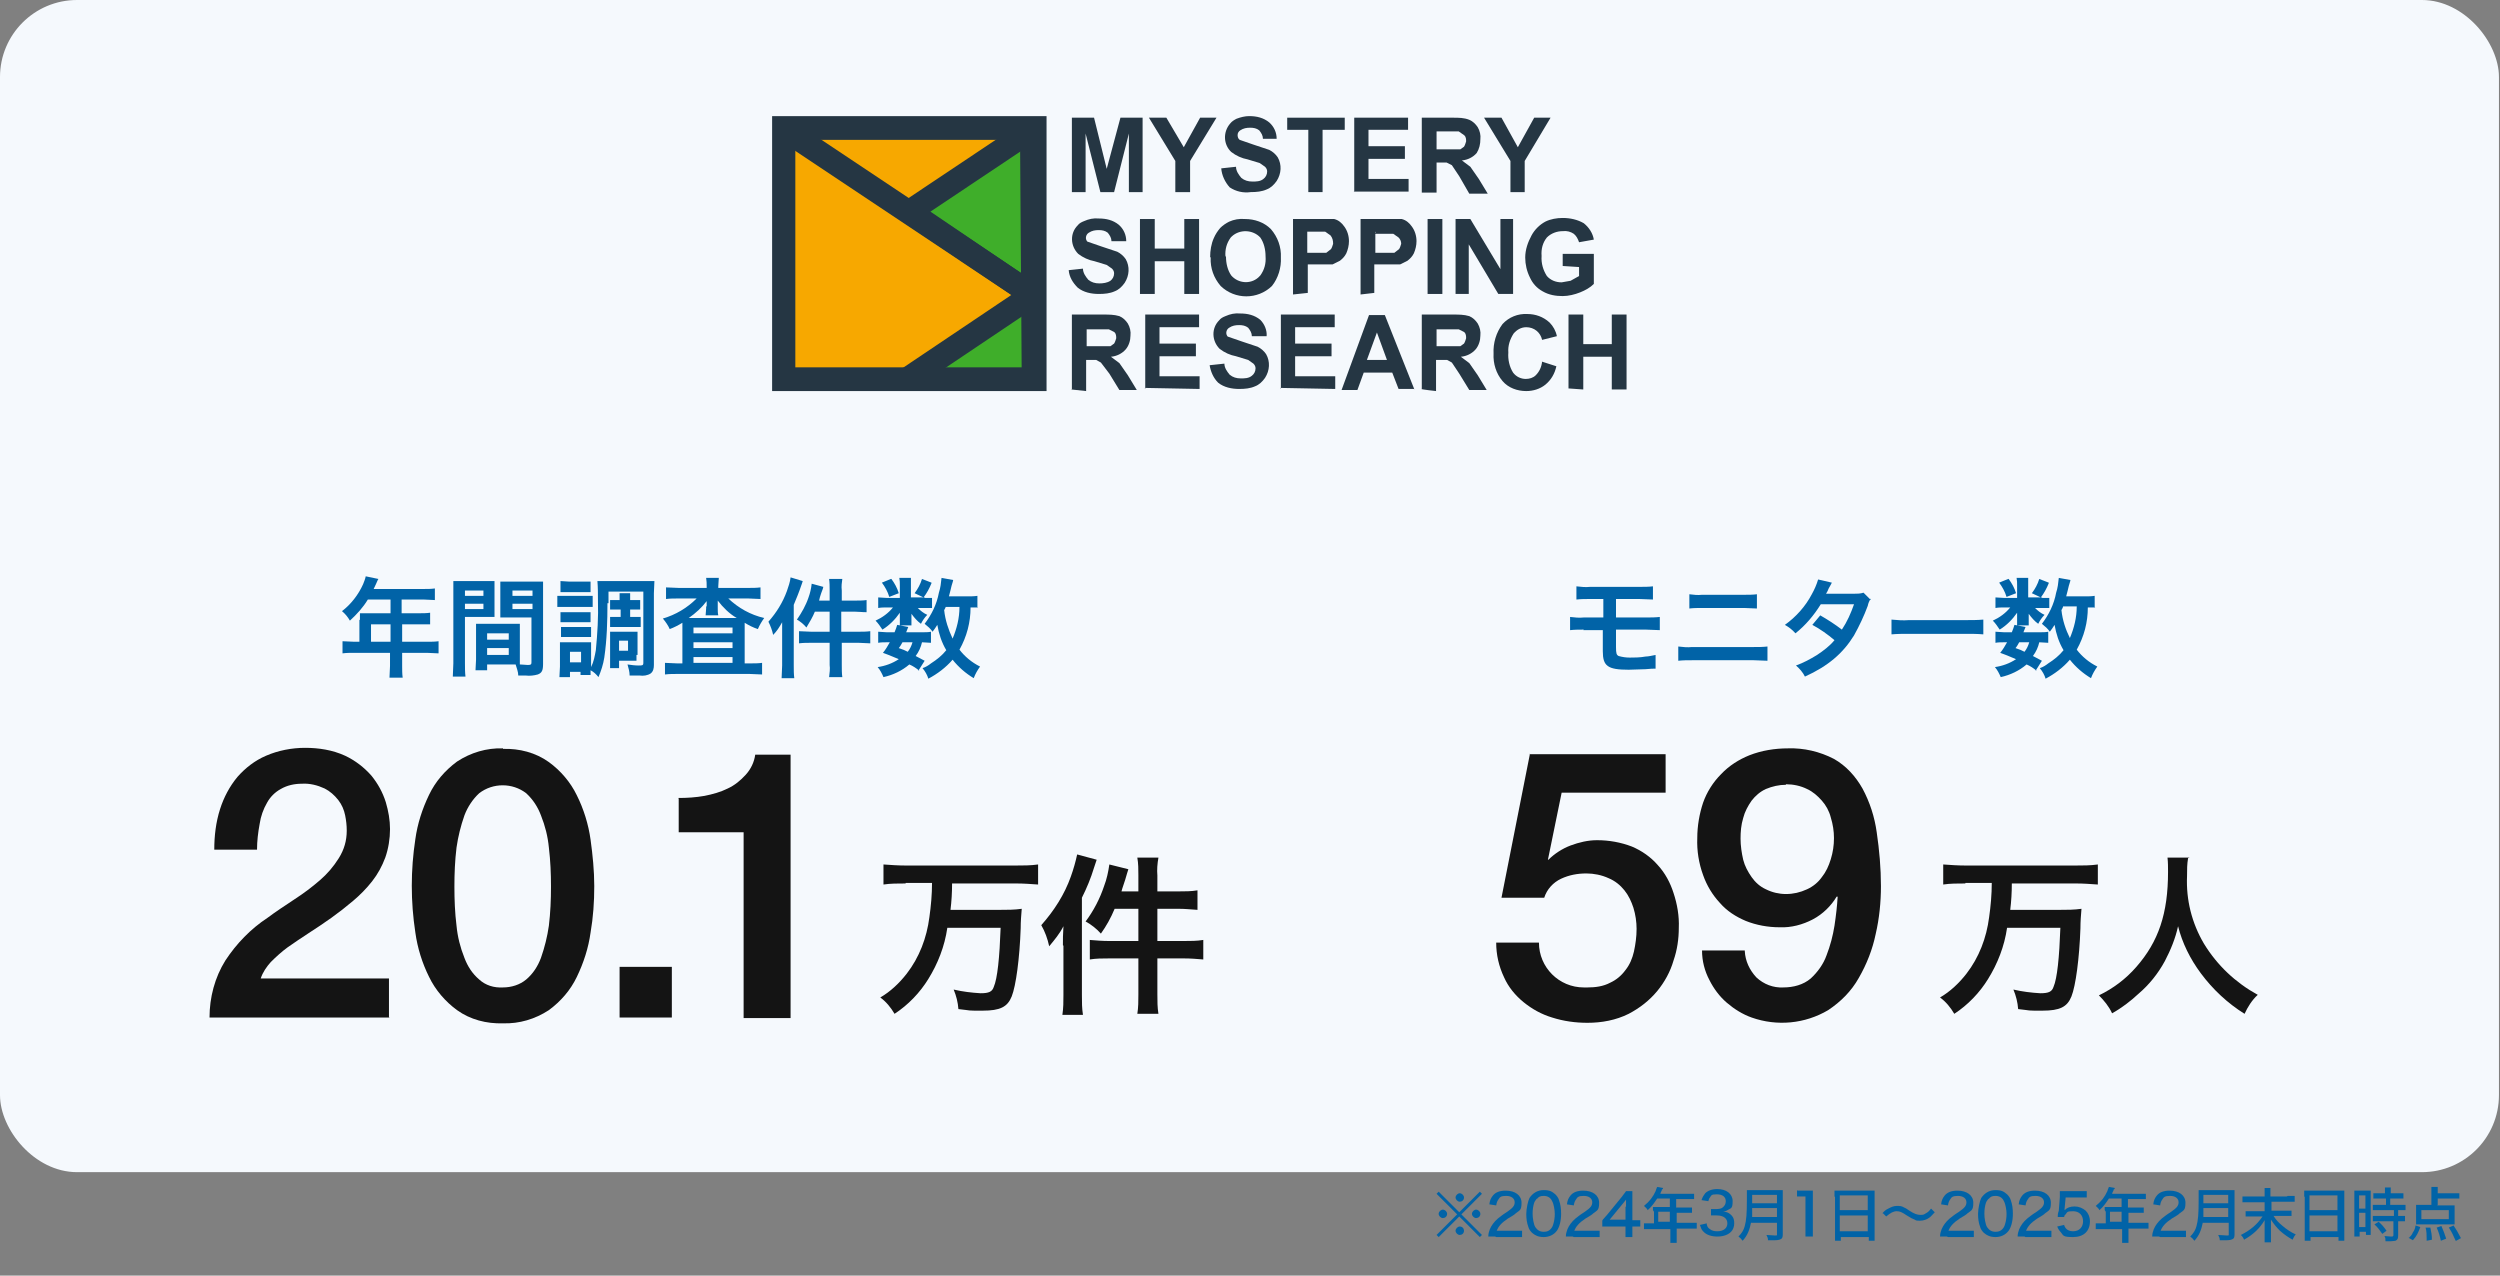
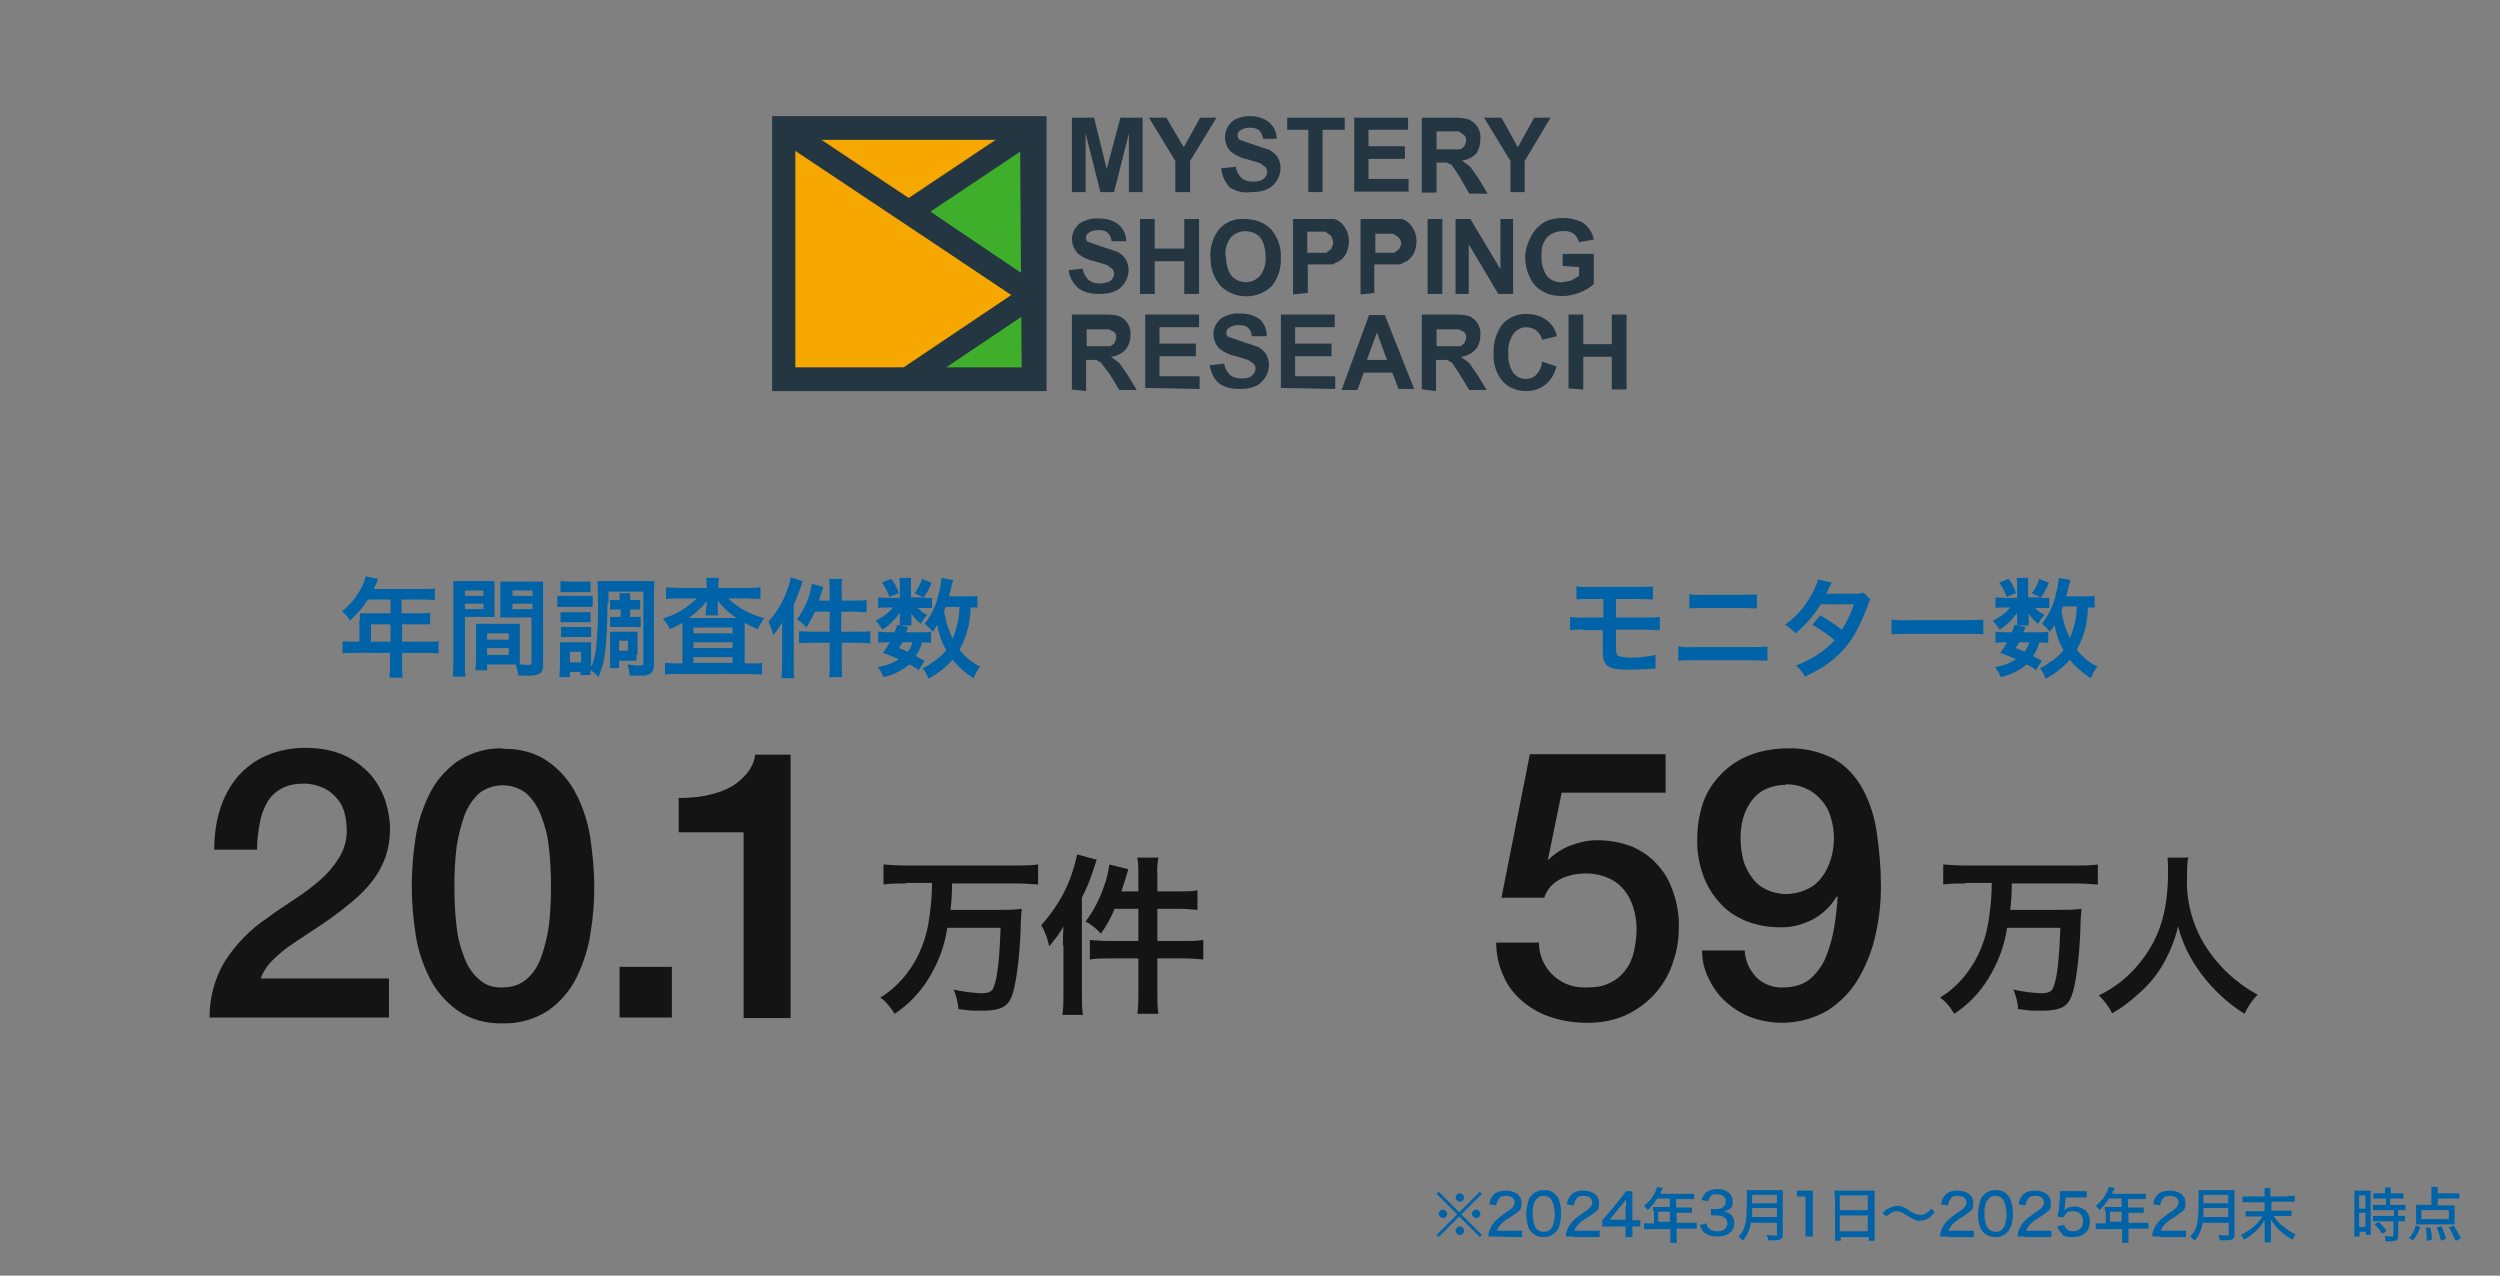
<svg xmlns="http://www.w3.org/2000/svg" version="1.1" viewBox="0 0 473.7 241.7">
  <rect x="0" y="0" width="473.7" height="241.7" fill="#808080" stroke="none" />
  <defs>
    <style>
      .cls-1 {
        fill: none;
      }

      .cls-2 {
        fill: #f7a800;
      }

      .cls-3 {
        fill: #253643;
      }

      .cls-4 {
        fill: #141414;
      }

      .cls-5 {
        fill: #0163a7;
      }

      .cls-6 {
        fill: #f5f9fd;
      }

      .cls-7 {
        fill: #3fae2a;
      }
    </style>
  </defs>
  <g>
    <g id="_レイヤー_1-2">
-       <rect id="_長方形_196" data-name="長方形_196" class="cls-6" y="0" width="473.5" height="222.1" rx="14.6" ry="14.6" />
      <g id="_レイヤー_2-2">
        <g id="_レイヤー_1-3">
          <path id="_パス_76" class="cls-3" d="M203.1,36.4v-14.1h4.2l2.4,9.7,2.6-9.7h4.2v14.1h-2.6v-11.1l-2.8,11.1h-2.6l-2.8-11.1v11.1h-2.6Z" />
          <path id="_パス_77" class="cls-3" d="M222.7,36.4v-5.9l-5-8.2h3.3l3.3,5.6,3.1-5.6h3.1l-5,8.2v5.9h-2.8,0Z" />
          <path id="_パス_78" class="cls-3" d="M231.4,31.9l2.8-.3c0,.8.5,1.5,1,2.1.6.5,1.3.7,2.1.7.7,0,1.5,0,2.1-.5.4-.3.7-.8.7-1.4,0-.3-.1-.6-.4-.9l-1-.7-2.3-.7c-1.1-.2-2.2-.7-3.1-1.4-1.5-1.4-1.6-3.8-.2-5.4,0,0,0,0,0,0,.3-.4.8-.7,1.2-.9.8-.3,1.6-.5,2.4-.5,1.4,0,2.7.3,3.8,1.2.9.8,1.4,1.9,1.4,3.1h-2.6c0-.6-.3-1.1-.7-1.6-.5-.4-1.1-.5-1.7-.5-.7,0-1.3.1-1.9.5-.3.2-.5.5-.5.9,0,.3.1.7.4.9l2.6.9,3,1c.6.3,1.2.8,1.6,1.4.8,1.4.7,3.1-.2,4.5-.5.7-1.1,1.3-1.9,1.6-.9.4-1.9.5-3,.5-1.4.2-2.8-.1-4-.9-.9-1-1.5-2.3-1.6-3.6h0Z" />
          <path id="_パス_79" class="cls-3" d="M247.9,36.4v-11.8h-4v-2.3h10.9v2.3h-4.2v11.8h-2.8Z" />
          <path id="_パス_80" class="cls-3" d="M256.6,36.4v-14.1h10.2v2.3h-7.5v3.1h6.9v2.4h-6.9v3.8h7.6v2.4h-10.4Z" />
          <path id="_パス_81" class="cls-3" d="M269.4,36.4v-14.1h5.9c1.1,0,2.1,0,3.1.4.7.3,1.2.8,1.6,1.4.4.7.6,1.5.5,2.3,0,.9-.2,1.8-.7,2.6-.7.8-1.7,1.3-2.8,1.4l1.6,1.2,1.6,2.3,1.7,2.8h-3.5l-1.9-3.3-1.4-2.1-1-.5h-1.9v5.7h-2.8,0ZM272.2,28.3h4.5l.7-.5c.2-.3.3-.7.4-1,0-.4,0-.9-.4-1.2l-1-.7h-4.2v3.5h0Z" />
          <path id="_パス_82" class="cls-3" d="M286.2,36.4v-5.9l-5-8.2h3.3l3.1,5.6,3.1-5.6h3.1l-4.9,8.2v5.9h-2.8Z" />
          <path id="_パス_83" class="cls-3" d="M202.4,51.2l2.8-.3c0,.8.5,1.5,1,2.1.6.5,1.3.7,2.1.7.7,0,1.5-.1,2.1-.5.4-.3.7-.8.7-1.4,0-.3-.1-.6-.4-.9l-1-.7-2.3-.7c-1.1-.2-2.2-.7-3.1-1.4-1.5-1.5-1.6-3.9-.1-5.4.3-.4.7-.6,1.2-.8.9-.4,1.8-.6,2.8-.5,1.4,0,2.7.3,3.8,1.2.9.8,1.4,1.9,1.4,3.1h-2.8c0-.6-.3-1.1-.7-1.6-.5-.4-1.1-.5-1.7-.5-.7,0-1.3.1-1.9.5-.5.3-.7,1-.4,1.5,0,0,.1.2.2.2l2.6.9,3,1c.6.3,1.2.8,1.6,1.4.8,1.4.7,3.1-.2,4.5-.5.7-1.1,1.3-1.9,1.6-.9.4-1.9.5-3,.5-1.4,0-2.9-.3-4-1.2-.9-.9-1.6-2-1.7-3.3h0Z" />
          <path id="_パス_84" class="cls-3" d="M216,55.7v-14.2h2.8v5.6h5.6v-5.6h2.8v14.2h-2.8v-6.2h-5.6v6.2h-2.8Z" />
          <path id="_パス_85" class="cls-3" d="M229.3,48.7c0-1.2.2-2.5.7-3.6.3-.7.7-1.3,1.2-1.9.5-.5,1.1-.9,1.7-1.2.9-.4,1.9-.6,3-.5,1.8,0,3.6.6,4.9,1.9,1.3,1.5,2,3.4,1.9,5.4.1,1.9-.5,3.9-1.7,5.4-2.7,2.6-7,2.6-9.7,0-1.3-1.5-2-3.4-1.9-5.4ZM232.3,48.6c0,1.3.3,2.6,1,3.6,1.3,1.5,3.6,1.7,5.1.4,0,0,0,0,0,0,.1-.1.3-.3.4-.4.8-1.1,1.1-2.3,1-3.6,0-1.3-.3-2.6-1-3.6-1.4-1.5-3.9-1.6-5.4-.2,0,0,0,0,0,0,0,0-.1.1-.2.2-.8,1.1-1.1,2.3-1,3.6h0Z" />
          <path id="_パス_86" class="cls-3" d="M245,55.7v-14.2h7.8c.8.2,1.4.7,1.9,1.4.6.8.9,1.8.9,2.8,0,.8-.2,1.6-.5,2.3-.3.6-.7,1-1.2,1.4l-1.4.7h-4.7v5.4l-2.8.3h0ZM247.7,43.9v4h3.6l.9-.7c.2-.3.3-.7.4-1,0-.6-.1-1.1-.5-1.6l-1-.7h-3.3Z" />
          <path id="_パス_87" class="cls-3" d="M257.8,55.7v-14.2h7.8c.8.2,1.4.7,1.9,1.4.6.8.9,1.8.9,2.8,0,.8-.2,1.6-.5,2.3-.3.6-.7,1-1.2,1.4l-1.4.7h-4.9v5.4l-2.6.3h0ZM260.6,43.9v4h3.6l.9-.7c.2-.3.3-.7.4-1,0-.5-.2-.9-.5-1.2l-1-.7h-3.5l.2-.3Z" />
          <path id="_パス_88" class="cls-3" d="M270.5,55.7v-14.2h2.8v14.2h-2.8Z" />
          <path id="_パス_89" class="cls-3" d="M275.8,55.7v-14.2h2.8l5.7,9.5v-9.5h2.4v14.2h-2.8l-5.6-9.4v9.4h-2.6,0Z" />
          <path id="_パス_90" class="cls-3" d="M296.1,50.5v-2.4h5.9v5.7c-.7.7-1.6,1.2-2.6,1.6-1,.4-2.2.7-3.3.7-1.3,0-2.6-.2-3.8-.9-1.1-.6-1.9-1.5-2.4-2.6-.6-1.2-.9-2.5-.9-3.8,0-1.5.5-2.9,1.2-4.2.6-1.1,1.5-2,2.6-2.6,1-.5,2.2-.7,3.3-.7,1.4,0,2.8.3,4,1,1,.8,1.7,1.9,1.9,3.1l-2.8.5c-.2-.6-.5-1.2-1-1.6-.6-.4-1.3-.6-2.1-.5-1.1,0-2.2.4-3,1.2-.8,1-1.1,2.2-1,3.5-.1,1.4.3,2.7,1,3.8.7.8,1.7,1.2,2.8,1.2l1.7-.3,1.6-.9v-1.7l-3.1-.2h0Z" />
          <path id="_パス_91" class="cls-3" d="M203.1,73.7v-14.1h5.9c1.1,0,2.1,0,3.1.3.7.3,1.2.8,1.6,1.4.4.7.6,1.5.5,2.3,0,.9-.3,1.9-.9,2.6-.7.8-1.7,1.3-2.8,1.4l1.6,1.2,1.6,2.3,1.7,2.8h-3.3l-1.9-3.1-1.6-2.1-.9-.5h-1.9v5.9l-2.8-.3h0ZM205.9,65.6h4.5l.7-.5c.2-.3.3-.7.4-1,0-.4,0-.9-.4-1.2l-1-.5h-4.2v3.3h0Z" />
          <path id="_パス_92" class="cls-3" d="M217,73.7v-14.1h10.2v2.4h-7.5v3.1h6.9v2.4h-6.9v3.8h7.6v2.4l-10.4-.2h0Z" />
          <path id="_パス_93" class="cls-3" d="M229.2,69.2l2.8-.3c0,.8.5,1.5,1,2.1.6.5,1.3.7,2.1.7.7,0,1.5,0,2.1-.5.4-.3.7-.8.7-1.4,0-.3-.1-.6-.4-.9l-1-.7-2.3-.7c-1.1-.2-2.2-.7-3.1-1.4-1.5-1.5-1.6-3.9-.1-5.4.3-.4.7-.6,1.2-.8.9-.4,1.8-.6,2.8-.5,1.4,0,2.7.3,3.8,1.2.8.8,1.3,2,1.2,3.1h-2.8c0-.6-.3-1.1-.7-1.6-.5-.4-1.1-.5-1.7-.5-.7,0-1.3.1-1.9.5-.5.3-.7,1-.4,1.5,0,0,.1.2.2.2l2.6.9,3,1c.6.3,1.2.8,1.6,1.4.8,1.4.7,3.1-.2,4.5-.5.7-1.1,1.3-1.9,1.6-.9.4-1.9.5-3,.5-1.4,0-2.9-.3-4-1.2-.9-.9-1.4-2.1-1.6-3.3h0Z" />
          <path id="_パス_94" class="cls-3" d="M242.7,73.7v-14.1h10.2v2.4h-7.5v3.1h6.9v2.4h-6.9v3.8h7.6v2.4l-10.4-.2h0Z" />
          <path id="_パス_95" class="cls-3" d="M267.9,73.7h-2.9l-1.2-3.1h-5.4l-1.2,3.3h-3l5.2-14.2h3l5.6,14.1h0ZM262.8,68.2l-1.9-5.2-1.9,5.2h3.8Z" />
          <path id="_パス_96" class="cls-3" d="M269.4,73.7v-14.1h5.9c1.1,0,2.1,0,3.1.3.7.3,1.2.8,1.6,1.4.4.7.6,1.5.5,2.3,0,.9-.3,1.9-.9,2.6-.7.8-1.7,1.3-2.8,1.4l1.6,1.2,1.6,2.3,1.7,2.8h-3.3l-1.9-3.1-1.4-2.1-.9-.5h-2.1v5.9s-2.8-.3-2.8-.4ZM272.2,65.6h4.5l.7-.5c.2-.3.3-.7.4-1,0-.4,0-.9-.4-1.2l-1-.5h-4.2v3.3h0Z" />
          <path id="_パス_97" class="cls-3" d="M292.1,68.5l2.8.9c-.3,1.4-1,2.6-2.1,3.5-1,.8-2.3,1.2-3.6,1.2-1.7,0-3.4-.6-4.5-1.9-1.2-1.4-1.8-3.3-1.7-5.2-.1-2,.5-4,1.7-5.6,1.2-1.3,2.9-2,4.7-1.9,1.5,0,3,.5,4.2,1.6.7.7,1.2,1.6,1.4,2.6l-2.8.7c-.3-1.4-1.5-2.4-3-2.4-1,0-1.8.5-2.4,1.2-.7,1.1-1.1,2.3-1,3.6-.1,1.3.2,2.7.9,3.8.6.8,1.5,1.2,2.4,1.2.7,0,1.4-.2,1.9-.7.7-.7,1.1-1.6,1.2-2.6h0Z" />
          <path id="_パス_98" class="cls-3" d="M297.2,73.7v-14.1h2.8v5.6h5.4v-5.6h2.8v14.2h-2.8v-6.2h-5.4v6.2l-2.8-.2Z" />
          <rect id="_長方形_164" class="cls-2" x="148.5" y="24.3" width="48.4" height="48.3" />
          <path id="_パス_99" class="cls-7" d="M197.1,25.2v46h-23.8l22.2-14.4-22-16.8,20-14.7h3.6,0Z" />
          <path id="_パス_100" class="cls-3" d="M198.3,74.1h-52V22h52v52ZM150.7,69.6h43V26.5h-43v43Z" />
          <rect id="_長方形_165" class="cls-3" x="169.6" y="61.6" width="28.5" height="4.5" transform="translate(-4.4 113.4) rotate(-33.9)" />
          <path id="_パス_101" class="cls-3" d="M194.5,57.8l-26.2-17.7,26.2-17.5,2.6,3.6-20.8,13.9,20.8,14.1-2.6,3.6Z" />
          <rect id="_長方形_166" class="cls-3" x="169.8" y="11.7" width="4.5" height="56.9" transform="translate(43.2 161) rotate(-56.3)" />
          <line id="_線_14" class="cls-1" x1="195.5" y1="27.9" x2="195.8" y2="72.7" />
          <rect id="_長方形_167" class="cls-3" x="193.4" y="27.9" width="4.5" height="44.9" transform="translate(-.3 1.4) rotate(-.4)" />
        </g>
      </g>
      <path id="_パス_225" data-name="パス_225" class="cls-5" d="M68.2,117.4c0-.4,0-.8,0-1.2.4,0,.9,0,1.4,0h4.4v-2.6h-4.3c-.9,1.5-2.1,2.8-3.4,4-.4-.7-.9-1.3-1.5-1.8,1.7-1.3,3.1-3.1,4-5.1.2-.5.4-1,.5-1.5l2.4.5c-.1.2-.2.3-.3.6,0,0-.2.5-.6,1.3h9.5c.7,0,1.4,0,2.1-.1v2.2c-.7,0-1.4-.1-2.1-.1h-4.2v2.6h3.3c.7,0,1.4,0,2.1-.1v2.2c-.7,0-1.4,0-2,0h-3.3v3.3h4.7c.7,0,1.5,0,2.2-.1v2.3c-.7,0-1.5-.1-2.2-.1h-4.7v2.5c0,.7,0,1.5.1,2.2h-2.5c0-.7.1-1.5.1-2.2v-2.5h-6.8c-.7,0-1.5,0-2.2.1v-2.3c.7,0,1.5.1,2.2.1h1v-4.1h0ZM74,121.6v-3.3h-3.7v3.3h3.7Z" />
      <path id="_パス_226" data-name="パス_226" class="cls-5" d="M88.1,125.7c0,.8,0,1.7.1,2.5h-2.4c0-.8.1-1.7.1-2.5v-13.3c0-1.1,0-1.6,0-2.3.7,0,1.4,0,2.1,0h3.6c.7,0,1.4,0,2.1,0,0,.7,0,1.1,0,1.9v3.1c0,.9,0,1.4,0,1.8-.5,0-1.2,0-1.9,0h-3.7v8.8h0ZM88.1,112.9h3.5v-1h-3.5v1ZM88.1,115.4h3.5v-1h-3.5v1ZM98.5,124.1c0,.8,0,1.2,0,1.8.4,0,1.2.1,1.5.1.6,0,.7-.1.7-.5v-8.5h-4c-.7,0-1.4,0-1.9,0,0-.6,0-1,0-1.8v-3.1c0-.7,0-1.3,0-1.9.7,0,1.4,0,2.1,0h3.9c.7,0,1.4,0,2.1,0,0,.8,0,1.5,0,2.3v13.3c0,1.2-.2,1.7-1,2-.7.2-1.5.3-2.3.2-.3,0-.4,0-1.4,0,0-.7-.3-1.4-.5-2.1-.6,0-1,0-1.1,0h-4.3v1.1h-2.2c0-.7.1-1.4.1-2v-5c0-.7,0-1.3,0-1.8.6,0,1.3,0,1.9,0h4.5c.6,0,1.3,0,1.9,0,0,.5,0,1,0,1.8v4.1h0ZM92.3,121.2h4.1v-1.2h-4.1v1.2ZM92.3,124.1h4.1v-1.3h-4.1v1.3ZM97.1,112.9h3.8v-1h-3.8v1ZM97.1,115.4h3.8v-1h-3.8v1Z" />
      <path id="_パス_227" data-name="パス_227" class="cls-5" d="M105.6,112.9c.5,0,1.1,0,1.6,0h3.5c.5,0,1.1,0,1.6,0v2.1c-.5,0-1,0-1.5,0h-3.6c-.5,0-1.1,0-1.6,0v-2.1h0ZM115.1,114.3c0,3.4-.1,6.9-.6,10.3-.2,1.3-.6,2.5-1.1,3.7-.4-.5-.9-1-1.5-1.3,0,.3,0,.6,0,.9h-1.9v-.6h-2v1h-2c0-.7.1-1.3.1-2v-3c0-.5,0-1.1,0-1.6.5,0,.9,0,1.4,0h3.3c.6,0,1,0,1.2,0,0,.5,0,1,0,1.4v3.3c.5-1,.7-2.1.9-3.2.3-3.1.5-6.3.4-9.4,0-1.2,0-2.5-.1-3.7.7,0,1.4,0,2.2,0h6.5c.7,0,1.4,0,2.1,0,0,.8-.1,1.5-.1,2.3v13.6c0,.6-.1,1.2-.6,1.6-.6.4-1.4.5-2.1.4-.7,0-1.1,0-1.9,0,0-.7-.2-1.4-.4-2.1.7.1,1.4.2,2.1.2.7,0,.9,0,.9-.5v-13.5h-6.6v2.2h0ZM106.2,116c.4,0,.9,0,1.3,0h3.2c.4,0,.8,0,1.2,0v1.9c-.4,0-.8,0-1.2,0h-3.2c-.4,0-.9,0-1.3,0v-1.9ZM106.2,118.8c.4,0,.9,0,1.3,0h3.2c.4,0,.8,0,1.3,0v1.9c-.4,0-.9,0-1.3,0h-3.1c-.4,0-.9,0-1.3,0v-1.9h0ZM106.2,110.1c.5,0,1.1.1,1.6.1h2.5c.5,0,1.1,0,1.6,0v2c-.5,0-.9,0-1.6,0h-2.5c-.7,0-1.2,0-1.6,0v-2h0ZM108,125.5h2.1v-2h-2.1v2ZM116.8,115.5c-.4,0-.8,0-1.2,0v-1.8c.4,0,.8,0,1.2,0h.6c0-.4,0-.9,0-1.3h2c0,.4,0,.9,0,1.3h.7c.4,0,.8,0,1.2,0v1.8c-.4,0-.8,0-1.2,0h-.7v1.4h.8c.4,0,.8,0,1.2,0v1.9c-.4,0-.8,0-1.2,0h-3.4c-.4,0-.8,0-1.2,0v-1.9c.4,0,.8,0,1.2,0h.8v-1.4h-.6,0ZM120.6,124.1c0,.4,0,.7,0,1.1-.1,0-.3,0-.4,0-.1,0-.3,0-.4,0-.3,0-.4,0-.5,0h-2v1.4h-1.7c0-.6,0-1.1,0-1.7v-3.8c0-.5,0-.9,0-1.4.5,0,.9,0,1.4,0h2.4c.5,0,.9,0,1.4,0,0,.4,0,.9,0,1.3v3.1h0ZM117.3,123.3h1.7v-1.9h-1.7v1.9Z" />
      <path id="_パス_228" data-name="パス_228" class="cls-5" d="M133.9,111.1c0-.5,0-1-.1-1.6h2.4c0,.5-.1,1-.1,1.6v.3h5.7c.8,0,1.5,0,2.3-.1v2.2c-.8,0-1.5-.1-2.3-.1h-3.8c1.9,1.8,4.2,3.1,6.8,3.7-.5.7-.9,1.4-1.2,2.1-.9-.3-1.7-.7-2.5-1.2,0,.4,0,.9,0,1.3v6.4h1.1c.7,0,1.5,0,2.2-.1v2.2c-.8,0-1.6-.1-2.4-.1h-13.6c-.8,0-1.6,0-2.4.1v-2.2c.8,0,1.5.1,2.3.1h1v-6.6c0-.6,0-.7,0-1.1-.8.5-1.6.9-2.4,1.2-.3-.7-.8-1.4-1.3-2,2.4-.7,4.6-2,6.4-3.8h-3.5c-.8,0-1.5,0-2.3.1v-2.2c.8,0,1.6.1,2.4.1h5.3v-.3h0ZM133.9,114.9s0-.3,0-1c-.9,1.2-2.1,2.3-3.4,3.2h9.1c-1.4-.8-2.6-2-3.6-3.3,0,.6,0,1,0,1.1v.4c0,.4,0,.9.1,1.3h-2.4c0-.4.1-.9.1-1.3v-.4h0ZM131.4,120h7.4v-1.1h-7.4v1.1ZM131.4,122.8h7.4v-1.1h-7.4v1.1ZM131.4,125.6h7.4v-1.1h-7.4v1.1Z" />
      <path id="_パス_229" data-name="パス_229" class="cls-5" d="M148.2,120.1c0-.7,0-1.3,0-2.2-.5.9-1,1.7-1.7,2.4-.2-.9-.5-1.7-.9-2.5,1.5-1.7,2.7-3.6,3.5-5.8.3-.9.6-1.7.7-2.6l2.3.7c-.1.3-.1.4-.3.9-.4,1.2-.9,2.4-1.4,3.6v11.5c0,.9,0,1.6.1,2.4h-2.4c0-.8.1-1.6.1-2.4v-5.8h0ZM157.2,111.8c0-.7,0-1.4-.1-2.1h2.5c-.1.7-.2,1.4-.1,2.2v1.9h2.5c.7,0,1.5,0,2.2-.1v2.3c-.9,0-1.5-.1-2.2-.1h-2.6v3.8h3.2c.8,0,1.5,0,2.3-.1v2.3c-.7,0-1.5-.1-2.2-.1h-3.2v4.2c0,.8,0,1.6.1,2.3h-2.5c.1-.8.2-1.6.1-2.3v-4.2h-3.5c-.8,0-1.5,0-2.3.1v-2.3c.8,0,1.5.1,2.3.1h3.5v-3.8h-2.8c-.4,1-1,2-1.6,3-.5-.6-1.1-1.1-1.8-1.5.9-1.3,1.7-2.7,2.2-4.2.3-.8.5-1.7.6-2.6l2.2.6c-.1.5-.2.6-.4,1.2-.2.6-.3.9-.4,1.4h2v-1.9h0Z" />
      <path id="_パス_230" data-name="パス_230" class="cls-5" d="M175.3,113.3c.4,0,.9,0,1.3,0v1.9c-.4,0-.9,0-1.3,0h-1.4c.5.5,1.1,1,1.8,1.3-.5.5-.9,1.1-1.2,1.7-.7-.5-1.3-1.2-1.8-1.9,0,.4,0,.7,0,.8v.7c0,.3,0,.5,0,.7h-2.2c0-.2,0-.4,0-.7v-.8c0-.3,0-.6,0-.9-.9,1.3-2,2.4-3.3,3.2-.4-.6-.8-1.2-1.3-1.7,1.3-.6,2.4-1.4,3.3-2.5h-1.1c-.6,0-1.1,0-1.7.1v-2c.6,0,1.1.1,1.7.1h2.4v-2.4c0-.5,0-.9-.1-1.4h2.2c0,.4,0,.9,0,1.3v2.4h2.5,0ZM174.2,127.1c-.6-.5-1.2-.9-1.9-1.2-1.4,1.2-3.1,2-4.9,2.4-.3-.7-.6-1.3-1.1-1.9,1.4-.2,2.8-.7,4-1.5-1-.4-1.6-.7-3-1.2.5-.6.9-1.3,1.3-2h-.6c-.5,0-1.1,0-1.6.1v-2.1c.5,0,1.1.1,1.6.1h1.5c.2-.5.4-1,.5-1.4l2.1.4c-.2.5-.3.7-.4,1h3.2c.5,0,1,0,1.5-.1v2.1c-.5,0-1.1-.1-1.7-.1-.2.9-.6,1.8-1.2,2.6.6.3,1.1.6,1.7.9l-1.2,1.9h0ZM168.9,109.7c.6.8,1.1,1.7,1.4,2.7l-1.8.7c-.3-1-.8-1.9-1.4-2.7l1.7-.7ZM171,121.7c-.3.5-.3.6-.7,1.1.9.3,1.1.4,1.7.7.4-.5.7-1.1.9-1.8h-1.9,0ZM176.5,110.5c-.4,1-.9,1.9-1.5,2.7l-1.7-.8c.6-.8,1.1-1.7,1.4-2.7l1.8.7ZM185.3,115.1c-.5,0-.9,0-1.4,0,0,2.8-.7,5.5-2.1,8,1,1.3,2.3,2.4,3.9,3.2-.5.7-.9,1.4-1.2,2.2-1.5-.9-2.9-2.1-4-3.5-1.3,1.5-2.9,2.7-4.6,3.6-.2-.7-.6-1.4-1.1-2,.6-.2,1.1-.5,1.6-.9,1.1-.7,2.1-1.5,2.9-2.5-.9-1.5-1.4-3.1-1.7-4.8-.4.6-.5.8-.9,1.3-.4-.6-.9-1-1.5-1.5,1.3-1.7,2.3-3.7,2.7-5.9.3-.9.4-1.8.5-2.8l2.2.4c0,.2-.1.4-.3,1.1-.1.5-.3,1.2-.5,2h3.5c.6,0,1.3,0,1.9-.1v2.1h0ZM179.2,115c-.1.2-.2.5-.3.6.2,1.9.8,3.7,1.6,5.4.8-1.9,1.3-3.9,1.3-6h-2.6Z" />
      <path id="_パス_231" data-name="パス_231" class="cls-4" d="M73.8,192.8h-34.1c0-3.8,1-7.6,3-10.8,2.1-3.2,4.8-6,8-8.1,1.6-1.2,3.3-2.3,5.1-3.5,1.7-1.1,3.3-2.3,4.8-3.6,1.4-1.2,2.6-2.6,3.6-4.2,1-1.6,1.5-3.3,1.5-5.2,0-1-.1-1.9-.3-2.9-.2-1-.6-2-1.3-2.9-.7-.9-1.6-1.7-2.6-2.2-1.3-.6-2.8-1-4.3-.9-1.4,0-2.8.3-4,1-1.1.6-2,1.5-2.6,2.6-.7,1.2-1.2,2.6-1.4,4-.3,1.6-.5,3.3-.5,4.9h-8.1c0-2.6.3-5.2,1.1-7.7.7-2.2,1.8-4.3,3.3-6.1,1.5-1.7,3.3-3.1,5.4-4,2.3-1,4.9-1.5,7.4-1.5,2.6,0,5.2.4,7.6,1.5,1.9.9,3.6,2.2,5,3.8,1.2,1.5,2.1,3.1,2.7,5,.5,1.7.8,3.4.8,5.1,0,1.8-.3,3.7-.9,5.4-.6,1.6-1.4,3.1-2.5,4.5-1.1,1.4-2.3,2.6-3.6,3.7-1.3,1.1-2.7,2.2-4.1,3.2s-2.9,2-4.3,2.9-2.7,1.8-4,2.7c-1.1.8-2.2,1.8-3.2,2.8-.8.9-1.5,1.9-1.9,3.1h24.3v7.3h0Z" />
      <path id="_パス_232" data-name="パス_232" class="cls-4" d="M95.3,141.9c3.1-.1,6.2.7,8.7,2.5,2.2,1.6,4.1,3.8,5.3,6.3,1.3,2.6,2.2,5.5,2.6,8.4.4,2.9.7,5.9.7,8.8,0,3-.2,5.9-.7,8.8-.4,2.9-1.3,5.7-2.6,8.4-1.2,2.5-3,4.6-5.3,6.3-2.6,1.7-5.6,2.6-8.7,2.5-3.1.1-6.2-.7-8.7-2.5-2.2-1.6-4.1-3.8-5.3-6.3-1.3-2.6-2.2-5.5-2.6-8.4-.9-5.9-.9-11.8,0-17.7.4-2.9,1.3-5.7,2.6-8.4,1.2-2.5,3-4.6,5.3-6.3,2.6-1.7,5.6-2.6,8.7-2.5ZM95.3,187.1c1.6,0,3.2-.5,4.4-1.5,1.3-1.1,2.2-2.5,2.8-4.1.7-2,1.2-4,1.5-6.1.3-2.5.4-4.9.4-7.4,0-2.5-.1-4.9-.4-7.4-.2-2.1-.7-4.1-1.5-6.1-.6-1.6-1.5-3-2.8-4.2-2.6-2-6.3-2-8.9,0-1.2,1.1-2.2,2.6-2.8,4.2-.7,2-1.2,4-1.5,6.1-.3,2.5-.4,4.9-.4,7.4,0,2.5.1,5,.4,7.4.2,2.1.7,4.1,1.5,6.1.6,1.6,1.5,3,2.8,4.1,1.2,1.1,2.8,1.6,4.5,1.5Z" />
      <path id="_パス_233" data-name="パス_233" class="cls-4" d="M117.4,183.2h9.9v9.6h-9.9v-9.6Z" />
      <path id="_パス_234" data-name="パス_234" class="cls-4" d="M128.5,151.2c1.7,0,3.3-.1,5-.4,1.5-.3,3-.7,4.4-1.4,1.3-.6,2.4-1.5,3.4-2.6,1-1.1,1.6-2.4,1.8-3.8h6.7v49.9h-8.9v-35.2h-12.3v-6.4h0Z" />
      <path id="_パス_235" data-name="パス_235" class="cls-4" d="M171.6,167.4c-1.5,0-2.9,0-4.2.2v-3.8c1.4.1,2.8.2,4.2.2h20.9c1.4,0,2.8,0,4.2-.2v3.8c-1.4-.1-2.8-.2-4.1-.2h-12.2c0,1.7-.1,3.4-.3,5h9.3c1.4,0,2.8,0,4.2-.2-.1,1.2-.2,2.4-.2,3.7-.2,5.7-.9,10.9-1.7,12.9-.8,2-2.2,2.7-5.5,2.7s-1.8,0-4.6-.3c-.1-1.3-.4-2.5-.9-3.7,1.7.4,3.4.6,5.1.7,1.6,0,2.2-.3,2.5-1.2.7-1.6,1.1-5.6,1.3-11.2h-10.1c-.5,3.5-1.8,6.8-3.6,9.7-1.6,2.6-3.8,4.9-6.4,6.6-.7-1.2-1.6-2.3-2.7-3.1,1.9-1.1,3.6-2.7,5-4.5,2.4-3.1,3.8-6.8,4.3-10.7.3-2.1.5-4.3.5-6.5h-5,0Z" />
      <path id="_パス_236" data-name="パス_236" class="cls-4" d="M201.4,179.1c0-1.1,0-2.1.1-3.6-.7,1.4-1.7,2.6-2.7,3.8-.3-1.4-.8-2.8-1.5-4,2.4-2.7,4.4-5.8,5.6-9.2.5-1.4.9-2.8,1.2-4.2l3.7,1c-.2.5-.2.7-.5,1.5-.6,2-1.4,3.9-2.3,5.7v18.4c0,1.5,0,2.5.2,3.8h-3.9c.2-1.3.2-2.5.2-3.8v-9.3h0ZM215.7,165.9c0-1.1,0-2.3-.2-3.4h4c-.2,1.1-.3,2.3-.2,3.4v3h4.1c1.2,0,2.3,0,3.5-.2v3.7c-1.5-.1-2.4-.2-3.5-.2h-4.1v6.1h5.1c1.2,0,2.4,0,3.6-.2v3.7c-1.2-.1-2.4-.2-3.6-.2h-5.1v6.8c0,1.3,0,2.5.2,3.7h-4c.2-1.2.2-2.5.2-3.7v-6.8h-5.6c-1.2,0-2.4,0-3.6.2v-3.7c1.2.1,2.4.2,3.6.2h5.6v-6.1h-4.5c-.7,1.7-1.6,3.3-2.6,4.7-.8-.9-1.8-1.7-2.9-2.3,1.5-2,2.7-4.3,3.5-6.7.5-1.3.8-2.7,1-4.1l3.6.9c-.2.7-.3.9-.6,2-.3,1-.5,1.4-.7,2.2h3.2v-3h0Z" />
      <path id="_パス_237" data-name="パス_237" class="cls-4" d="M289.8,142.9h25.8v7.3h-19.7l-2.6,12.7h.1c1.1-1.1,2.6-2.1,4.2-2.7,1.6-.6,3.3-1,5-1,2.3,0,4.5.4,6.6,1.2,1.9.8,3.6,2,4.9,3.5,1.4,1.5,2.4,3.4,3,5.3.7,2.1,1.1,4.4,1,6.6,0,2.1-.3,4.2-1,6.2-.6,2.1-1.7,4.1-3.1,5.8-1.5,1.8-3.3,3.2-5.4,4.3-2.4,1.2-5.1,1.7-7.8,1.7-2.3,0-4.5-.3-6.7-1-2-.6-3.8-1.6-5.4-2.9-1.6-1.3-2.9-2.9-3.7-4.7-1-2.1-1.5-4.3-1.5-6.6h8.1c0,4.7,3.8,8.5,8.5,8.5.2,0,.4,0,.7,0,1.5,0,3-.2,4.3-.9,1.1-.5,2.1-1.3,2.9-2.4.8-1,1.3-2.2,1.6-3.5.3-1.4.5-2.8.5-4.3,0-1.3-.2-2.7-.6-4-.4-1.2-.9-2.3-1.7-3.3-.8-1-1.8-1.8-3-2.3-1.3-.6-2.8-.9-4.2-.9-1.7,0-3.3.3-4.8,1-1.5.7-2.7,2-3.2,3.6h-8.1l5.4-27.3h0Z" />
      <path id="_パス_238" data-name="パス_238" class="cls-4" d="M330.6,180.2c.1,1.9.9,3.6,2.2,5,1.4,1.3,3.2,2,5.1,1.9,1.9,0,3.8-.5,5.2-1.7,1.3-1.2,2.4-2.7,3-4.4.7-1.8,1.2-3.7,1.5-5.6.3-2,.5-3.8.6-5.5h-.2c-1,1.7-2.6,3.3-4.5,4.3-1.9,1-4.1,1.6-6.3,1.5-2.2,0-4.4-.4-6.4-1.2-1.9-.8-3.6-1.9-4.9-3.4-1.4-1.5-2.5-3.3-3.2-5.3-.8-2.2-1.2-4.6-1.1-7,0-2.3.4-4.6,1.1-6.7.7-2,1.9-3.9,3.4-5.4,1.5-1.6,3.4-2.8,5.4-3.6,2.3-.9,4.8-1.3,7.3-1.3,3-.1,6,.6,8.7,2,2.3,1.3,4.1,3.3,5.4,5.6,1.4,2.6,2.3,5.4,2.7,8.3.5,3.4.8,6.8.8,10.2,0,3-.3,6.1-1,9.1-.6,2.9-1.7,5.7-3.2,8.3-1.4,2.5-3.4,4.5-5.8,6.1-4.4,2.6-9.7,3.1-14.5,1.4-1.7-.6-3.3-1.6-4.7-2.8-1.4-1.2-2.5-2.7-3.3-4.3-.9-1.7-1.4-3.6-1.4-5.6h8.1,0ZM338.4,148.7c-1.3,0-2.6.3-3.8.8-1.1.5-2,1.3-2.7,2.2-.7,1-1.3,2.1-1.6,3.3-.4,1.3-.5,2.6-.5,3.9,0,1.3.2,2.7.5,4,.3,1.2.9,2.3,1.6,3.3.7,1,1.6,1.8,2.7,2.3,1.2.6,2.5.9,3.8.9,1.4,0,2.7-.3,4-.9,1.1-.5,2.1-1.3,2.8-2.3.8-1,1.3-2.1,1.7-3.4.4-1.3.6-2.6.6-4,0-1.3-.2-2.6-.6-3.9-.3-1.2-.9-2.3-1.7-3.2-.8-.9-1.7-1.7-2.8-2.2-1.2-.6-2.6-.9-4-.9h0Z" />
      <path id="_パス_239" data-name="パス_239" class="cls-4" d="M372.4,167.4c-1.5,0-2.9,0-4.2.2v-3.8c1.4.1,2.8.2,4.2.2h20.9c1.4,0,2.8,0,4.2-.2v3.8c-1.4-.1-2.8-.2-4.1-.2h-12.2c0,1.7-.1,3.4-.3,5h9.3c1.4,0,2.8,0,4.2-.2-.1,1.2-.2,2.4-.2,3.7-.2,5.7-.9,10.9-1.7,12.9-.8,2-2.2,2.7-5.5,2.7s-1.8,0-4.6-.3c-.1-1.3-.4-2.5-.9-3.7,1.7.4,3.4.6,5.1.7,1.6,0,2.2-.3,2.5-1.2.7-1.6,1.1-5.6,1.3-11.2h-10.1c-.5,3.5-1.8,6.8-3.6,9.7-1.6,2.6-3.8,4.9-6.4,6.6-.7-1.2-1.6-2.3-2.7-3.1,1.9-1.1,3.6-2.7,5-4.5,2.4-3.1,3.8-6.8,4.3-10.7.3-2.1.5-4.3.5-6.5h-5,0Z" />
      <path id="_パス_240" data-name="パス_240" class="cls-4" d="M414.6,162.6c-.2,1.1-.2,2.2-.2,3.4-.2,4.5.9,8.9,3.2,12.8,2.5,4.1,6,7.4,10.2,9.7-1.1,1-1.9,2.3-2.5,3.6-3.2-2-6-4.6-8.3-7.7-2-2.7-3.5-5.7-4.3-8.9-.5,2.3-1.4,4.5-2.5,6.6-1.3,2.4-3,4.5-5,6.2-1.5,1.4-3.2,2.7-5,3.7-.6-1.3-1.5-2.4-2.5-3.4,2.7-1.3,5.1-3.1,7.1-5.4,4.2-4.8,6-10.1,6-18,0-.9,0-1.8-.1-2.7h4.2,0Z" />
      <path id="_パス_241" data-name="パス_241" class="cls-5" d="M300.1,119.3c-.9,0-1.7,0-2.6.1v-2.5c.9.1,1.7.2,2.6.1h3.7v-3.5h-2.5c-.9,0-1.7,0-2.6.1v-2.5c.9.1,1.7.2,2.6.1h9.3c.9,0,1.8,0,2.6-.1v2.5c-.9,0-1.7-.1-2.6-.1h-4.4v3.5h5.7c.9,0,1.7,0,2.6-.1v2.5c-.9,0-1.7-.1-2.6-.1h-5.7v3.3c0,1.2.1,1.5.5,1.7.7.2,1.4.3,2.1.3.7,0,2,0,3-.2.6,0,1.3-.2,1.9-.3v2.6c0,0-.2,0-.3,0-.1,0-.7,0-1.6.1-.9,0-2.3.1-3.2.1-4,0-4.9-.7-4.9-3.5v-4h-3.7Z" />
      <path id="_パス_242" data-name="パス_242" class="cls-5" d="M318,122.5c.9.1,1.7.2,2.6.1h11.7c.9,0,1.7,0,2.6-.1v2.7c-.9,0-1.7-.1-2.6-.1h-11.7c-.9,0-1.7,0-2.6.1v-2.7ZM320.1,112.6c.8.1,1.6.2,2.4.1h8c.8,0,1.6,0,2.4-.1v2.7c-.8,0-1.6-.1-2.4-.1h-8c-.8,0-1.6,0-2.4.1v-2.7h0Z" />
      <path id="_パス_243" data-name="パス_243" class="cls-5" d="M354.5,113.4c-.3.4-.5.9-.6,1.4-.7,1.9-1.6,3.8-2.6,5.6-2.1,3.4-4.9,5.8-9.3,7.8-.4-.8-1-1.5-1.7-2.1,1.4-.5,2.7-1.2,4-2,1.2-.8,2.4-1.7,3.3-2.8-1.3-1.1-2.7-2.1-4.2-2.9l1.5-1.8c1.4.8,2.8,1.7,4.1,2.7,1-1.5,1.7-3.1,2.3-4.8h-6.3c-1.3,2.1-2.9,4-4.8,5.5-.6-.7-1.3-1.2-2-1.6,2.1-1.5,3.9-3.5,5.1-5.8.5-.9.9-1.8,1.2-2.8l2.6.6c-.1.2-.3.6-.6,1.1-.1.3-.3.7-.5,1,.2,0,2,0,5.3,0,.6,0,1.2,0,1.8-.2l1.4,1.4h0Z" />
      <path id="_パス_244" data-name="パス_244" class="cls-5" d="M358.4,117.4c1.1.1,2.2.2,3.3.1h10.8c1.1,0,2.2,0,3.3-.1v2.8c-1.1-.1-2.2-.1-3.3-.1h-10.8c-1.1,0-2.2,0-3.3.1v-2.8h0Z" />
      <path id="_パス_245" data-name="パス_245" class="cls-5" d="M387,113.3c.4,0,.9,0,1.3,0v1.9c-.4,0-.9,0-1.3,0h-1.4c.5.5,1.1,1,1.8,1.3-.5.5-.9,1.1-1.2,1.7-.7-.5-1.3-1.2-1.8-1.9,0,.4,0,.7,0,.8v.7c0,.3,0,.5,0,.7h-2.2c0-.2,0-.4,0-.7v-.8c0-.3,0-.6,0-.9-.9,1.3-2,2.4-3.3,3.2-.4-.6-.8-1.2-1.3-1.7,1.3-.6,2.4-1.4,3.3-2.5h-1.1c-.6,0-1.1,0-1.7.1v-2c.6,0,1.1.1,1.7.1h2.4v-2.4c0-.5,0-.9-.1-1.4h2.2c0,.4,0,.9,0,1.3v2.4h2.5,0ZM385.9,127.1c-.6-.5-1.2-.9-1.9-1.2-1.4,1.2-3.1,2-4.9,2.4-.3-.7-.6-1.3-1.1-1.9,1.4-.2,2.8-.7,4-1.5-1-.4-1.6-.7-3-1.2.5-.6.9-1.3,1.3-2h-.6c-.5,0-1.1,0-1.6.1v-2.1c.5,0,1.1.1,1.6.1h1.5c.2-.5.4-1,.5-1.4l2.1.4c-.2.5-.3.7-.4,1h3.2c.5,0,1,0,1.5-.1v2.1c-.5,0-1.1-.1-1.7-.1-.2.9-.6,1.8-1.2,2.6.6.3,1.1.6,1.7.9l-1.2,1.9h0ZM380.6,109.7c.6.8,1.1,1.7,1.4,2.7l-1.8.7c-.3-1-.8-1.9-1.4-2.7l1.7-.7h0ZM382.6,121.7c-.3.5-.3.6-.7,1.1.9.3,1.1.4,1.7.7.4-.5.7-1.1.9-1.8h-1.9,0ZM388.2,110.5c-.4,1-.9,1.9-1.5,2.7l-1.7-.8c.6-.8,1.1-1.7,1.4-2.7l1.8.7ZM397,115.1c-.5,0-.9,0-1.4,0,0,2.8-.7,5.5-2.1,8,1,1.3,2.3,2.4,3.9,3.2-.5.7-.9,1.4-1.2,2.2-1.5-.9-2.9-2.1-4-3.5-1.3,1.5-2.9,2.7-4.6,3.6-.2-.7-.6-1.4-1.1-2,.6-.2,1.1-.5,1.6-.9,1.1-.7,2.1-1.5,2.9-2.5-.9-1.5-1.4-3.1-1.7-4.8-.4.6-.5.8-.9,1.3-.4-.6-.9-1-1.5-1.5,1.3-1.7,2.3-3.7,2.7-5.9.3-.9.4-1.8.5-2.8l2.2.4c0,.2-.1.4-.3,1.1-.1.5-.3,1.2-.5,2h3.5c.6,0,1.3,0,1.9-.1v2.1h0ZM390.9,115c-.1.2-.2.5-.3.6.2,1.9.8,3.7,1.6,5.3.8-1.9,1.3-3.9,1.3-6h-2.6Z" />
      <g>
        <path class="cls-5" d="M280.4,225.8l.4.4-3.9,3.9,3.9,3.9-.4.4-3.9-3.9-3.9,3.9-.4-.4,3.9-3.9-3.9-3.9.4-.4,3.9,3.9,3.9-3.9ZM274.2,230c0,.5-.4.8-.8.8s-.8-.4-.8-.8.4-.8.8-.8.8.4.8.8ZM277.4,233.2c0,.5-.4.8-.8.8s-.8-.4-.8-.8.4-.8.8-.8h0s0,0,0,0h0c.5,0,.8.4.8.8ZM277.4,226.9c0,.5-.4.8-.8.8s-.8-.4-.8-.8.4-.8.8-.8.8.4.8.8ZM280.5,230c0,.5-.4.8-.8.8s-.8-.4-.8-.8.4-.8.8-.8.8.4.8.8Z" />
-         <path class="cls-5" d="M283.3,234.3c-.8,0-1,0-1.3,0,0-.7.2-1,.3-1.4.3-.7.8-1.4,1.5-2,.4-.3.7-.6,1.8-1.3,1-.7,1.4-1.1,1.4-1.8s-.6-1.2-1.6-1.2-1.2.2-1.5.7c-.2.3-.3.5-.4,1.1l-1.3-.2c.1-.8.3-1.2.7-1.7.5-.6,1.3-.9,2.4-.9,1.8,0,3,.9,3,2.3s-.3,1.4-1.1,2c-.3.3-.5.4-1.5,1-1.2.8-1.8,1.5-2.1,2.3h3.3c.6,0,1.1,0,1.5,0v1.2c-.5,0-.9,0-1.5,0h-3.4Z" />
+         <path class="cls-5" d="M283.3,234.3c-.8,0-1,0-1.3,0,0-.7.2-1,.3-1.4.3-.7.8-1.4,1.5-2,.4-.3.7-.6,1.8-1.3,1-.7,1.4-1.1,1.4-1.8s-.6-1.2-1.6-1.2-1.2.2-1.5.7c-.2.3-.3.5-.4,1.1l-1.3-.2c.1-.8.3-1.2.7-1.7.5-.6,1.3-.9,2.4-.9,1.8,0,3,.9,3,2.3s-.3,1.4-1.1,2c-.3.3-.5.4-1.5,1-1.2.8-1.8,1.5-2.1,2.3h3.3c.6,0,1.1,0,1.5,0v1.2c-.5,0-.9,0-1.5,0Z" />
        <path class="cls-5" d="M290.3,233.6c-.3-.3-.6-.7-.7-1.1-.3-.8-.4-1.6-.4-2.5s.3-2.4.6-3c.6-.9,1.5-1.5,2.7-1.5s1.6.3,2.2.8c.3.3.6.7.7,1.1.3.8.4,1.7.4,2.6,0,1.3-.3,2.5-.8,3.2-.6.8-1.5,1.2-2.5,1.2s-1.6-.3-2.2-.8ZM291.2,227.1c-.2.3-.4.5-.5.8-.2.6-.3,1.3-.3,2.1s.2,2,.5,2.5c.4.6.9.9,1.6.9s1-.2,1.3-.5c.2-.2.4-.5.5-.9.2-.6.3-1.3.3-2s-.2-1.9-.5-2.4c-.3-.7-.9-1-1.6-1s-1,.2-1.3.6Z" />
        <path class="cls-5" d="M298,234.3c-.8,0-1,0-1.3,0,0-.7.2-1,.3-1.4.3-.7.8-1.4,1.5-2,.4-.3.7-.6,1.8-1.3,1-.7,1.4-1.1,1.4-1.8s-.6-1.2-1.6-1.2-1.2.2-1.5.7c-.2.3-.3.5-.4,1.1l-1.3-.2c.1-.8.3-1.2.7-1.7.5-.6,1.3-.9,2.4-.9,1.8,0,3,.9,3,2.3s-.3,1.4-1.1,2c-.3.3-.5.4-1.5,1-1.2.8-1.8,1.5-2.1,2.3h3.3c.6,0,1.1,0,1.5,0v1.2c-.5,0-.9,0-1.5,0h-3.4Z" />
        <path class="cls-5" d="M303.7,231.1q.3-.3.8-.9l2.7-3.3c.4-.5.6-.8.9-1.2h1.2c0,.6,0,1,0,1.9v3.6h.4c.5,0,.7,0,1.1,0v1.2c-.4,0-.7,0-1.1,0h-.4v.8c0,.5,0,.8,0,1.2h-1.3c0-.4,0-.7,0-1.2v-.8h-3c-.6,0-1,0-1.4,0v-1.1ZM308.1,228.7c0-.5,0-.9,0-1.4-.2.3-.4.5-.8,1l-2.3,2.8h3v-2.5Z" />
        <path class="cls-5" d="M313.2,229.3c0-.2,0-.4,0-.6.2,0,.5,0,.8,0h2.4v-1.6h-2.4c-.6.9-1.1,1.6-1.8,2.2-.2-.4-.4-.5-.7-.8,1.1-.9,1.7-1.7,2.2-2.8.1-.3.2-.6.3-.8l1.1.2c0,.2,0,.2-.2.3q0,.2-.2.5c0,.1-.1.2-.1.3h5.3c.5,0,.8,0,1.1,0v1c-.3,0-.6,0-1.1,0h-2.3v1.6h1.9c.5,0,.8,0,1.1,0v1c-.3,0-.6,0-1,0h-1.9v1.9h2.6c.5,0,.8,0,1.2,0v1.1c-.3,0-.7,0-1.2,0h-2.6v1.6c0,.5,0,.8,0,1.1h-1.2c0-.3,0-.6,0-1.1v-1.5h-3.8c-.5,0-.8,0-1.2,0v-1.1c.3,0,.7,0,1.2,0h.7v-2.2ZM316.4,231.5v-1.9h-2.2v1.9h2.2Z" />
        <path class="cls-5" d="M323.4,232c.1.5.3.7.6.9.4.3.8.4,1.4.4,1.2,0,1.9-.6,1.9-1.5s-.7-1.5-2-1.5-.7,0-1.1,0v-1.2c.3,0,.6,0,.9,0,.6,0,1.1-.1,1.3-.3.4-.3.6-.7.6-1.2,0-.8-.6-1.3-1.7-1.3s-1,.2-1.3.6c-.2.2-.2.4-.3.7l-1.3-.2c.2-.6.4-.9.7-1.3.5-.5,1.3-.8,2.3-.8,1.7,0,2.9.9,2.9,2.3s-.3,1.3-.8,1.6c-.3.2-.5.3-1,.4.8,0,1.2.3,1.6.7.4.4.5.9.5,1.5s-.2,1.2-.6,1.6c-.6.6-1.5.9-2.6.9s-2.1-.3-2.7-1c-.3-.3-.4-.6-.6-1.2l1.3-.3Z" />
        <path class="cls-5" d="M331.8,231.6c-.3,1.5-.7,2.5-1.6,3.5-.3-.4-.5-.6-.8-.8.6-.6,1-1.2,1.2-2,.3-1.1.4-2.3.4-5s0-1.3,0-1.8c.4,0,.7,0,1.2,0h4.4c.6,0,.8,0,1.2,0,0,.3,0,.6,0,1.2v7.2c0,.5-.1.8-.4.9-.2.1-.5.2-1.1.2s-.7,0-1.3,0c0-.4-.1-.6-.3-1,.6,0,1.1.1,1.6.1s.4,0,.4-.3v-2.1h-4.9ZM336.7,230.6v-1.7h-4.7c0,.4,0,1,0,1.7h4.8ZM336.7,228v-1.6h-4.7v1.6h4.7Z" />
        <path class="cls-5" d="M340.6,225.6c.3,0,.5,0,1,0h.9c.5,0,.6,0,1,0,0,.7,0,1.2,0,1.8v5.5c0,.6,0,.9,0,1.4h-1.4c0-.4,0-.8,0-1.4v-6.2h-.5c-.4,0-.7,0-1.1,0v-1.2Z" />
        <path class="cls-5" d="M347.6,226.7c0-.4,0-.8,0-1.1.4,0,.7,0,1.2,0h5.2c.5,0,.8,0,1.2,0,0,.4,0,.7,0,1.1v7.1c0,.5,0,.9,0,1.3h-1.1v-.7h-5.3v.7h-1.1c0-.4,0-.8,0-1.3v-7ZM348.6,229.3h5.3v-2.8h-5.3v2.8ZM348.6,233.3h5.3v-3h-5.3v3Z" />
        <path class="cls-5" d="M356.6,230c.4-.5.6-.7,1.2-1,.6-.3,1-.5,1.6-.5s.9,0,1.4.3q.3.1,1,.6c.9.6,1.5.8,2.1.8s.7-.1,1-.3c.4-.2.6-.4,1-.9l.7.7c-.5.5-.7.8-1,1-.5.4-1.2.6-1.8.6s-.7,0-1-.2c-.5-.2-.7-.3-1.5-.8-.9-.6-1.3-.8-1.9-.8s-1.2.3-2,1l-.7-.7Z" />
        <path class="cls-5" d="M368.9,234.3c-.8,0-1,0-1.3,0,0-.7.2-1,.3-1.4.3-.7.8-1.4,1.5-2,.4-.3.7-.6,1.8-1.3,1-.7,1.4-1.1,1.4-1.8s-.6-1.2-1.6-1.2-1.2.2-1.5.7c-.2.3-.3.5-.4,1.1l-1.3-.2c.1-.8.3-1.2.7-1.7.5-.6,1.3-.9,2.4-.9,1.8,0,3,.9,3,2.3s-.3,1.4-1.1,2c-.3.3-.5.4-1.5,1-1.2.8-1.8,1.5-2.1,2.3h3.3c.6,0,1.1,0,1.5,0v1.2c-.5,0-.9,0-1.5,0h-3.4Z" />
        <path class="cls-5" d="M375.9,233.6c-.3-.3-.6-.7-.7-1.1-.3-.8-.4-1.6-.4-2.5s.3-2.4.6-3c.6-.9,1.5-1.5,2.7-1.5s1.6.3,2.2.8c.3.3.6.7.7,1.1.3.8.4,1.7.4,2.6,0,1.3-.3,2.5-.8,3.2-.6.8-1.5,1.2-2.5,1.2s-1.6-.3-2.2-.8ZM376.8,227.1c-.2.3-.4.5-.5.8-.2.6-.3,1.3-.3,2.1s.2,2,.5,2.5c.4.6.9.9,1.6.9s1-.2,1.3-.5c.2-.2.4-.5.5-.9.2-.6.3-1.3.3-2s-.2-1.9-.5-2.4c-.3-.7-.9-1-1.6-1s-1,.2-1.3.6Z" />
        <path class="cls-5" d="M383.6,234.3c-.8,0-1,0-1.3,0,0-.7.2-1,.3-1.4.3-.7.8-1.4,1.5-2,.4-.3.7-.6,1.8-1.3,1-.7,1.4-1.1,1.4-1.8s-.6-1.2-1.6-1.2-1.2.2-1.5.7c-.2.3-.3.5-.4,1.1l-1.3-.2c.1-.8.3-1.2.7-1.7.5-.6,1.3-.9,2.4-.9,1.8,0,3,.9,3,2.3s-.3,1.4-1.1,2c-.3.3-.5.4-1.5,1-1.2.8-1.8,1.5-2.1,2.3h3.3c.6,0,1.1,0,1.5,0v1.2c-.5,0-.9,0-1.5,0h-3.4Z" />
        <path class="cls-5" d="M391.2,228.8c0,.1,0,.3,0,.5.5-.5,1.1-.7,1.9-.7s1.5.3,2.1.8c.5.5.8,1.2.8,2,0,1.9-1.2,3-3.2,3s-1.8-.3-2.3-.9c-.3-.3-.5-.6-.7-1.1l1.3-.3c.1.3.2.5.3.6.3.4.8.6,1.4.6,1.2,0,1.9-.8,1.9-1.9s-.7-1.9-1.9-1.9-1.1.2-1.4.6c-.2.1-.2.2-.3.5h-1.2c0-.7.1-.9.2-1.2l.2-2.6c0-.3,0-.5,0-.7v-.2c0,0,0-.1,0-.2.3,0,.6,0,1.2,0h2.5c.7,0,.9,0,1.4,0v1.2c-.5,0-.8,0-1.4,0h-2.6l-.2,2.1Z" />
        <path class="cls-5" d="M398.8,229.3c0-.2,0-.4,0-.6.2,0,.5,0,.8,0h2.4v-1.6h-2.4c-.6.9-1.1,1.6-1.8,2.2-.2-.4-.4-.5-.7-.8,1.1-.9,1.7-1.7,2.2-2.8.1-.3.2-.6.3-.8l1.1.2c0,.2,0,.2-.2.3q0,.2-.2.5c0,.1-.1.2-.1.3h5.3c.5,0,.8,0,1.1,0v1c-.3,0-.6,0-1.1,0h-2.3v1.6h1.9c.5,0,.8,0,1.1,0v1c-.3,0-.6,0-1,0h-1.9v1.9h2.6c.5,0,.8,0,1.2,0v1.1c-.3,0-.7,0-1.2,0h-2.6v1.6c0,.5,0,.8,0,1.1h-1.2c0-.3,0-.6,0-1.1v-1.5h-3.8c-.5,0-.8,0-1.2,0v-1.1c.3,0,.7,0,1.2,0h.7v-2.2ZM402,231.5v-1.9h-2.2v1.9h2.2Z" />
        <path class="cls-5" d="M409.1,234.3c-.8,0-1,0-1.3,0,0-.7.2-1,.3-1.4.3-.7.8-1.4,1.5-2,.4-.3.7-.6,1.8-1.3,1-.7,1.4-1.1,1.4-1.8s-.6-1.2-1.6-1.2-1.2.2-1.5.7c-.2.3-.3.5-.4,1.1l-1.3-.2c.1-.8.3-1.2.7-1.7.5-.6,1.3-.9,2.4-.9,1.8,0,3,.9,3,2.3s-.3,1.4-1.1,2c-.3.3-.5.4-1.5,1-1.2.8-1.8,1.5-2.1,2.3h3.3c.6,0,1.1,0,1.5,0v1.2c-.5,0-.9,0-1.5,0h-3.4Z" />
        <path class="cls-5" d="M417.4,231.6c-.3,1.5-.7,2.5-1.6,3.5-.3-.4-.5-.6-.8-.8.6-.6,1-1.2,1.2-2,.3-1.1.4-2.3.4-5s0-1.3,0-1.8c.4,0,.7,0,1.2,0h4.4c.6,0,.8,0,1.2,0,0,.3,0,.6,0,1.2v7.2c0,.5-.1.8-.4.9-.2.1-.5.2-1.1.2s-.7,0-1.3,0c0-.4-.1-.6-.3-1,.6,0,1.1.1,1.6.1s.4,0,.4-.3v-2.1h-4.9ZM422.2,230.6v-1.7h-4.7c0,.4,0,1,0,1.7h4.8ZM422.2,228v-1.6h-4.7v1.6h4.7Z" />
        <path class="cls-5" d="M433.5,226.6c.7,0,1,0,1.3,0v1.1c-.3,0-.7,0-1.3,0h-3.1v1.7h2.5c.7,0,1,0,1.3,0v1c-.4,0-.7,0-1.3,0h-2.1c.5.8.9,1.2,1.6,1.8.8.7,1.7,1.3,2.6,1.7-.3.3-.4.6-.6,1-.9-.5-1.6-1-2.4-1.7-.7-.7-1.1-1.2-1.7-2.1,0,.6,0,.9,0,1.1v2.1c0,.5,0,.8,0,1.1h-1.2c0-.3,0-.7,0-1.1v-2c0-.3,0-.6,0-1.1-.9,1.5-2.1,2.7-3.9,3.7-.1-.3-.3-.6-.6-.9,1.8-.9,3.1-2,4.1-3.5h-1.9c-.5,0-.9,0-1.3,0v-1c.4,0,.7,0,1.3,0h2.3v-1.7h-2.9c-.5,0-.9,0-1.3,0v-1.1c.4,0,.7,0,1.3,0h2.9v-.8c0-.3,0-.6,0-.8h1.1c0,.3,0,.4,0,.8v.8h3.1Z" />
-         <path class="cls-5" d="M436.6,226.7c0-.4,0-.8,0-1.1.4,0,.7,0,1.2,0h5.2c.5,0,.8,0,1.2,0,0,.4,0,.7,0,1.1v7.1c0,.5,0,.9,0,1.3h-1.1v-.7h-5.3v.7h-1.1c0-.4,0-.8,0-1.3v-7ZM437.6,229.3h5.3v-2.8h-5.3v2.8ZM437.6,233.3h5.3v-3h-5.3v3Z" />
        <path class="cls-5" d="M446.1,226.7c0-.5,0-.8,0-1.1q.2,0,1,0h1.1c.5,0,.7,0,1,0,0,.3,0,.5,0,1.1v6.2c0,.6,0,.8,0,1.1h-.9v-.6h-1.2v.9h-1c0-.3,0-.7,0-1.3v-6.4ZM447,229h1.2v-2.5h-1.2v2.5ZM447,232.5h1.2v-2.7h-1.2v2.7ZM450.8,227.1c-.4,0-.9,0-1.1,0v-1c.3,0,.6,0,1.1,0h1.1v-.3c0-.3,0-.6,0-.8h1.1c0,.3,0,.5,0,.8v.3h1.3c.5,0,.8,0,1.1,0v1c-.3,0-.6,0-1.1,0h-1.4v1.2h1.7c.5,0,.9,0,1.2,0v1c-.3,0-.6,0-1.1,0h-.3v1.1h.2c.5,0,.8,0,1.1,0v1c-.3,0-.6,0-1.1,0h-.2v2.7c0,.6-.1.8-.5,1-.2,0-.6.1-1,.1,0,0-.3,0-.9,0,0-.4,0-.7-.2-1,.3,0,.8.1,1.2.1s.5,0,.5-.3v-2.6h-2.8c-.4,0-.8,0-1.1,0v-1c.3,0,.6,0,1.2,0h2.8v-1.1h-2.8c-.5,0-.8,0-1.2,0v-1c.3,0,.7,0,1.2,0h1.3v-1.2h-1ZM451.4,233.8c-.5-.7-.9-1.3-1.5-1.8l.8-.5c.6.5,1,1,1.5,1.7l-.8.6Z" />
        <path class="cls-5" d="M456.4,234.6c.4-.4.6-.6.8-1.1.3-.4.4-.7.5-1.3l.9.3c-.4,1.1-.7,1.7-1.4,2.5l-.9-.5ZM461.8,228.4h2.1c.6,0,.9,0,1.2,0,0,.3,0,.5,0,.9v1.9c0,.4,0,.6,0,.8-.3,0-.6,0-1.1,0h-5.1c-.5,0-.8,0-1.1,0,0-.3,0-.5,0-.8v-2c0-.3,0-.6,0-.9.3,0,.7,0,1.2,0h1.7v-2.3c0-.4,0-.8,0-1.1h1.2c0,.3,0,.6,0,1v.2h3c.5,0,.8,0,1.1,0v1c-.4,0-.7,0-1.1,0h-3v1.2ZM458.8,229.3v1.7h5.2v-1.7h-5.2ZM459.8,235.1v-.5c0-.5,0-1.3-.2-2h.9c.2.9.3,1.5.3,2.3l-1,.2ZM462.5,235.1c-.2-.9-.4-1.6-.8-2.5l.9-.3c.4.9.6,1.5.9,2.4l-1,.4ZM465.3,235.1c-.5-1.1-.7-1.6-1.3-2.5l.9-.4c.6.9.7,1.1,1.4,2.4l-.9.5Z" />
      </g>
    </g>
  </g>
</svg>